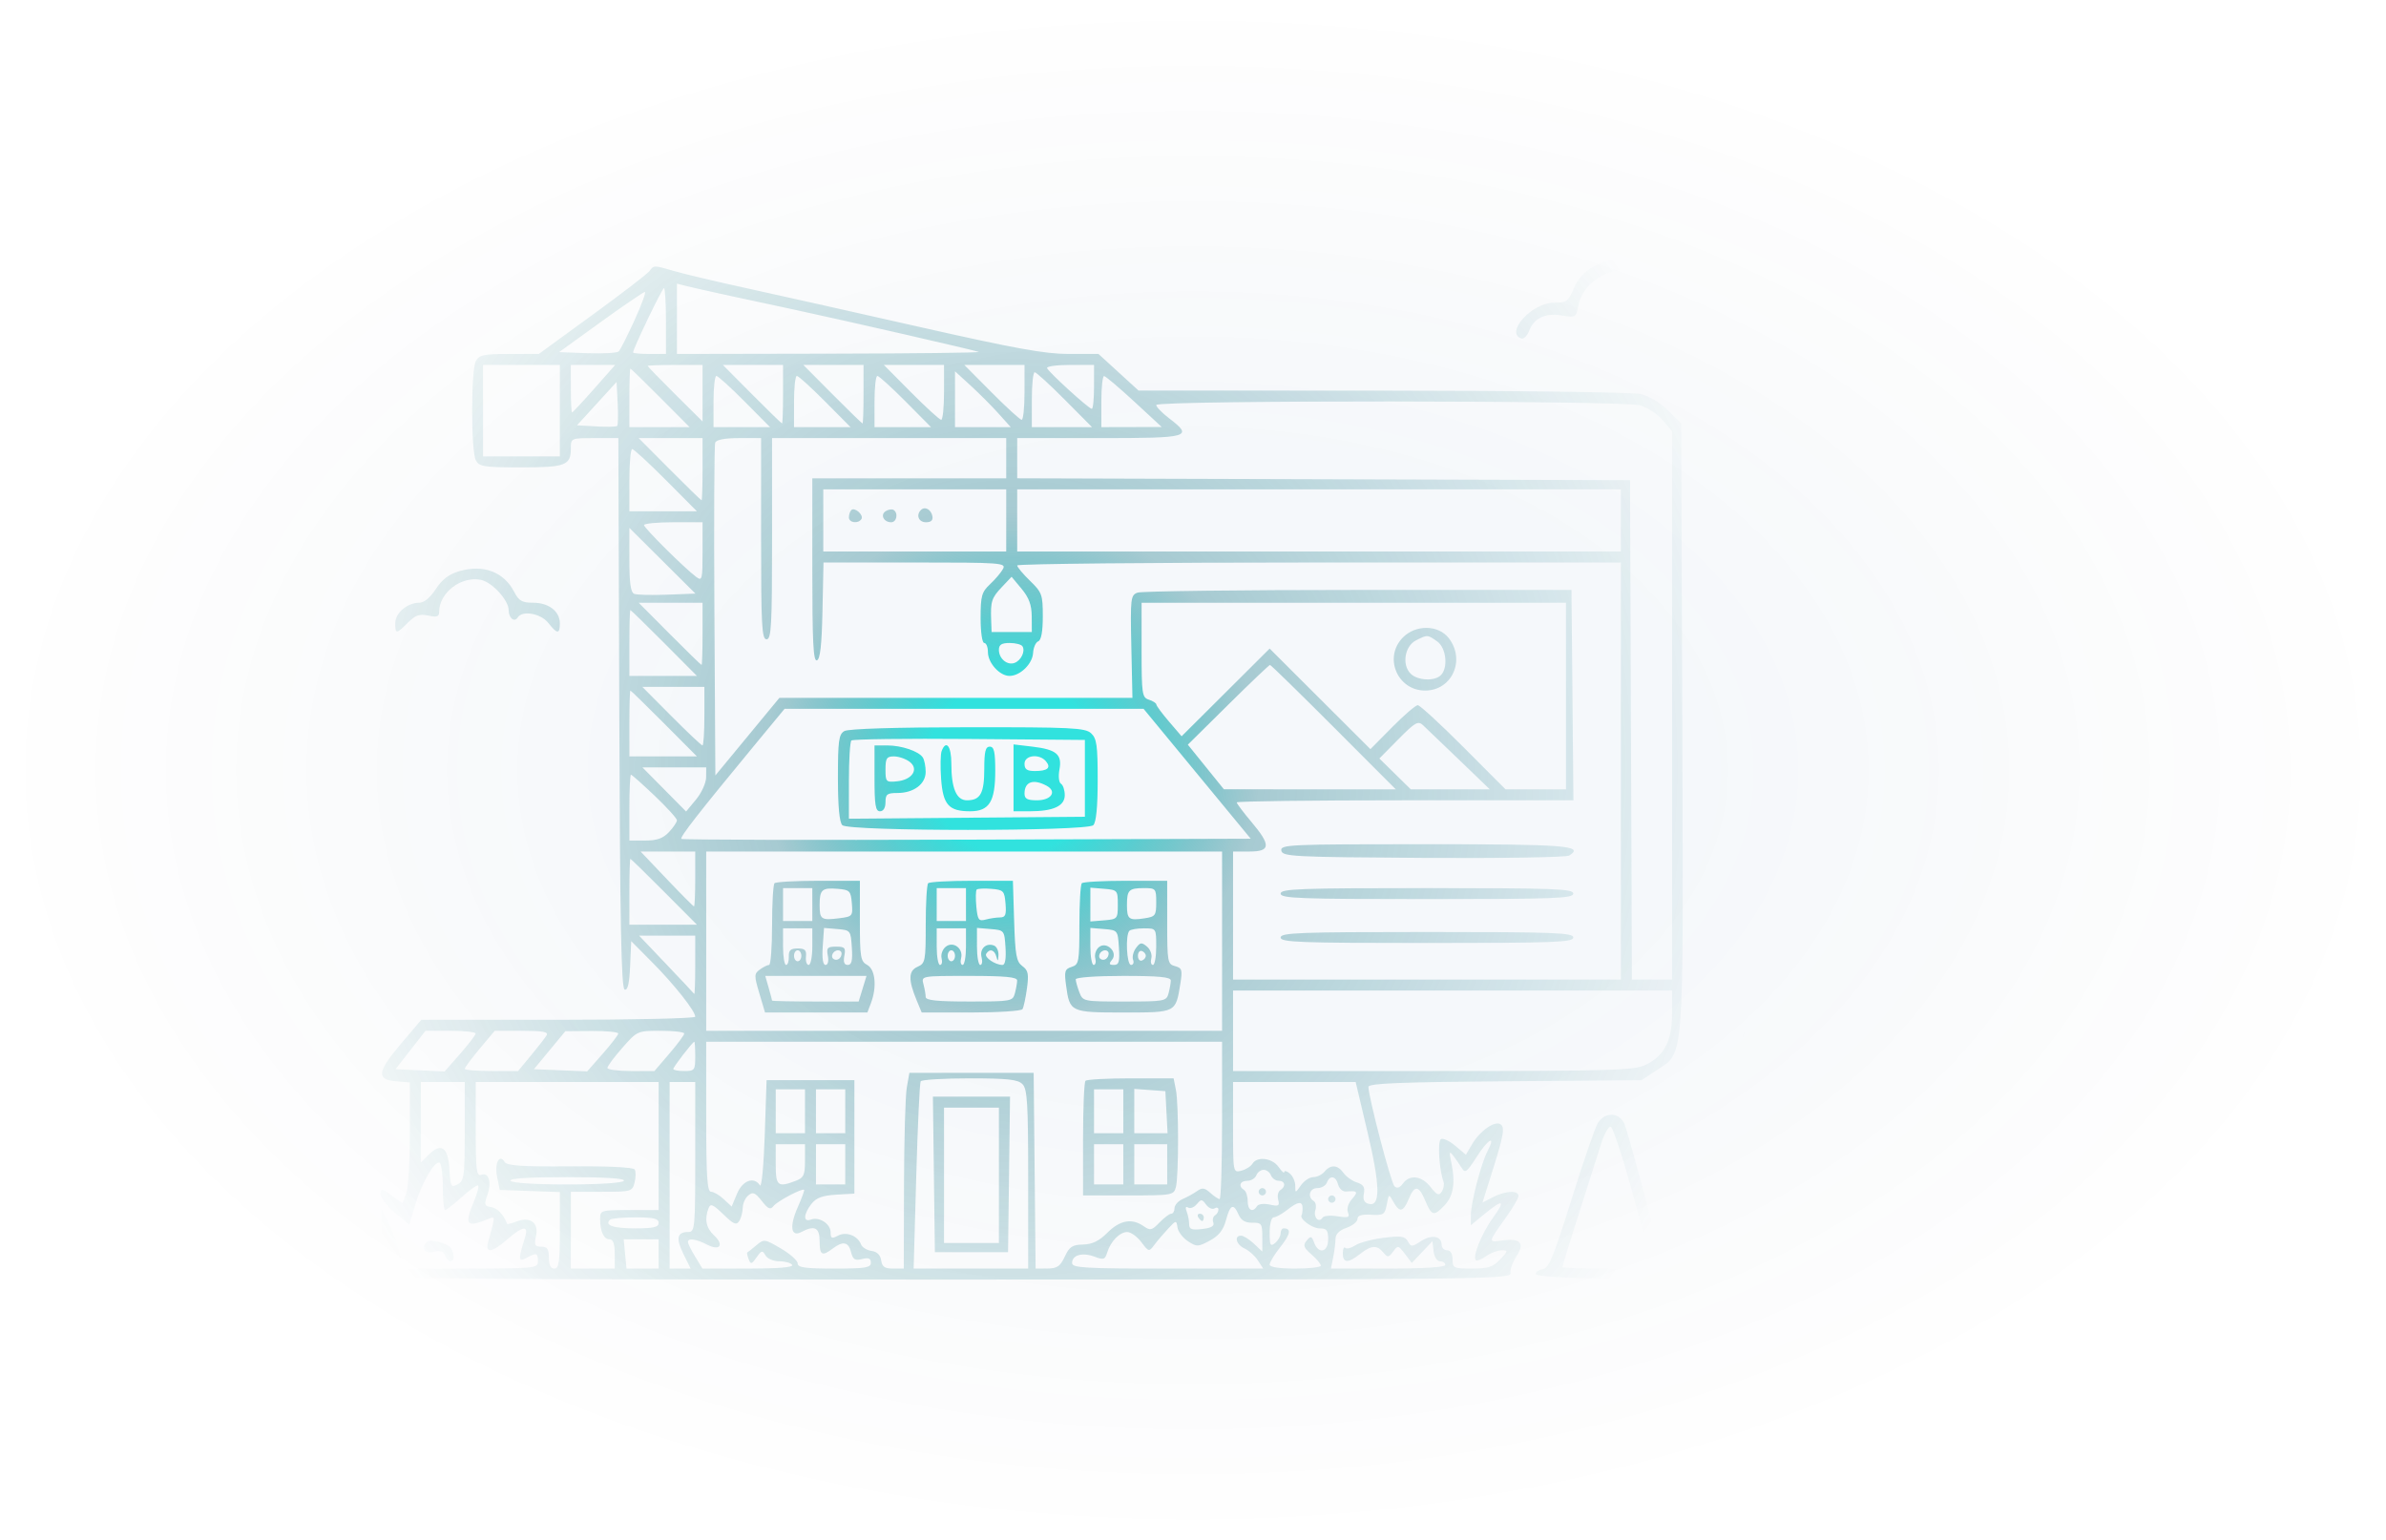
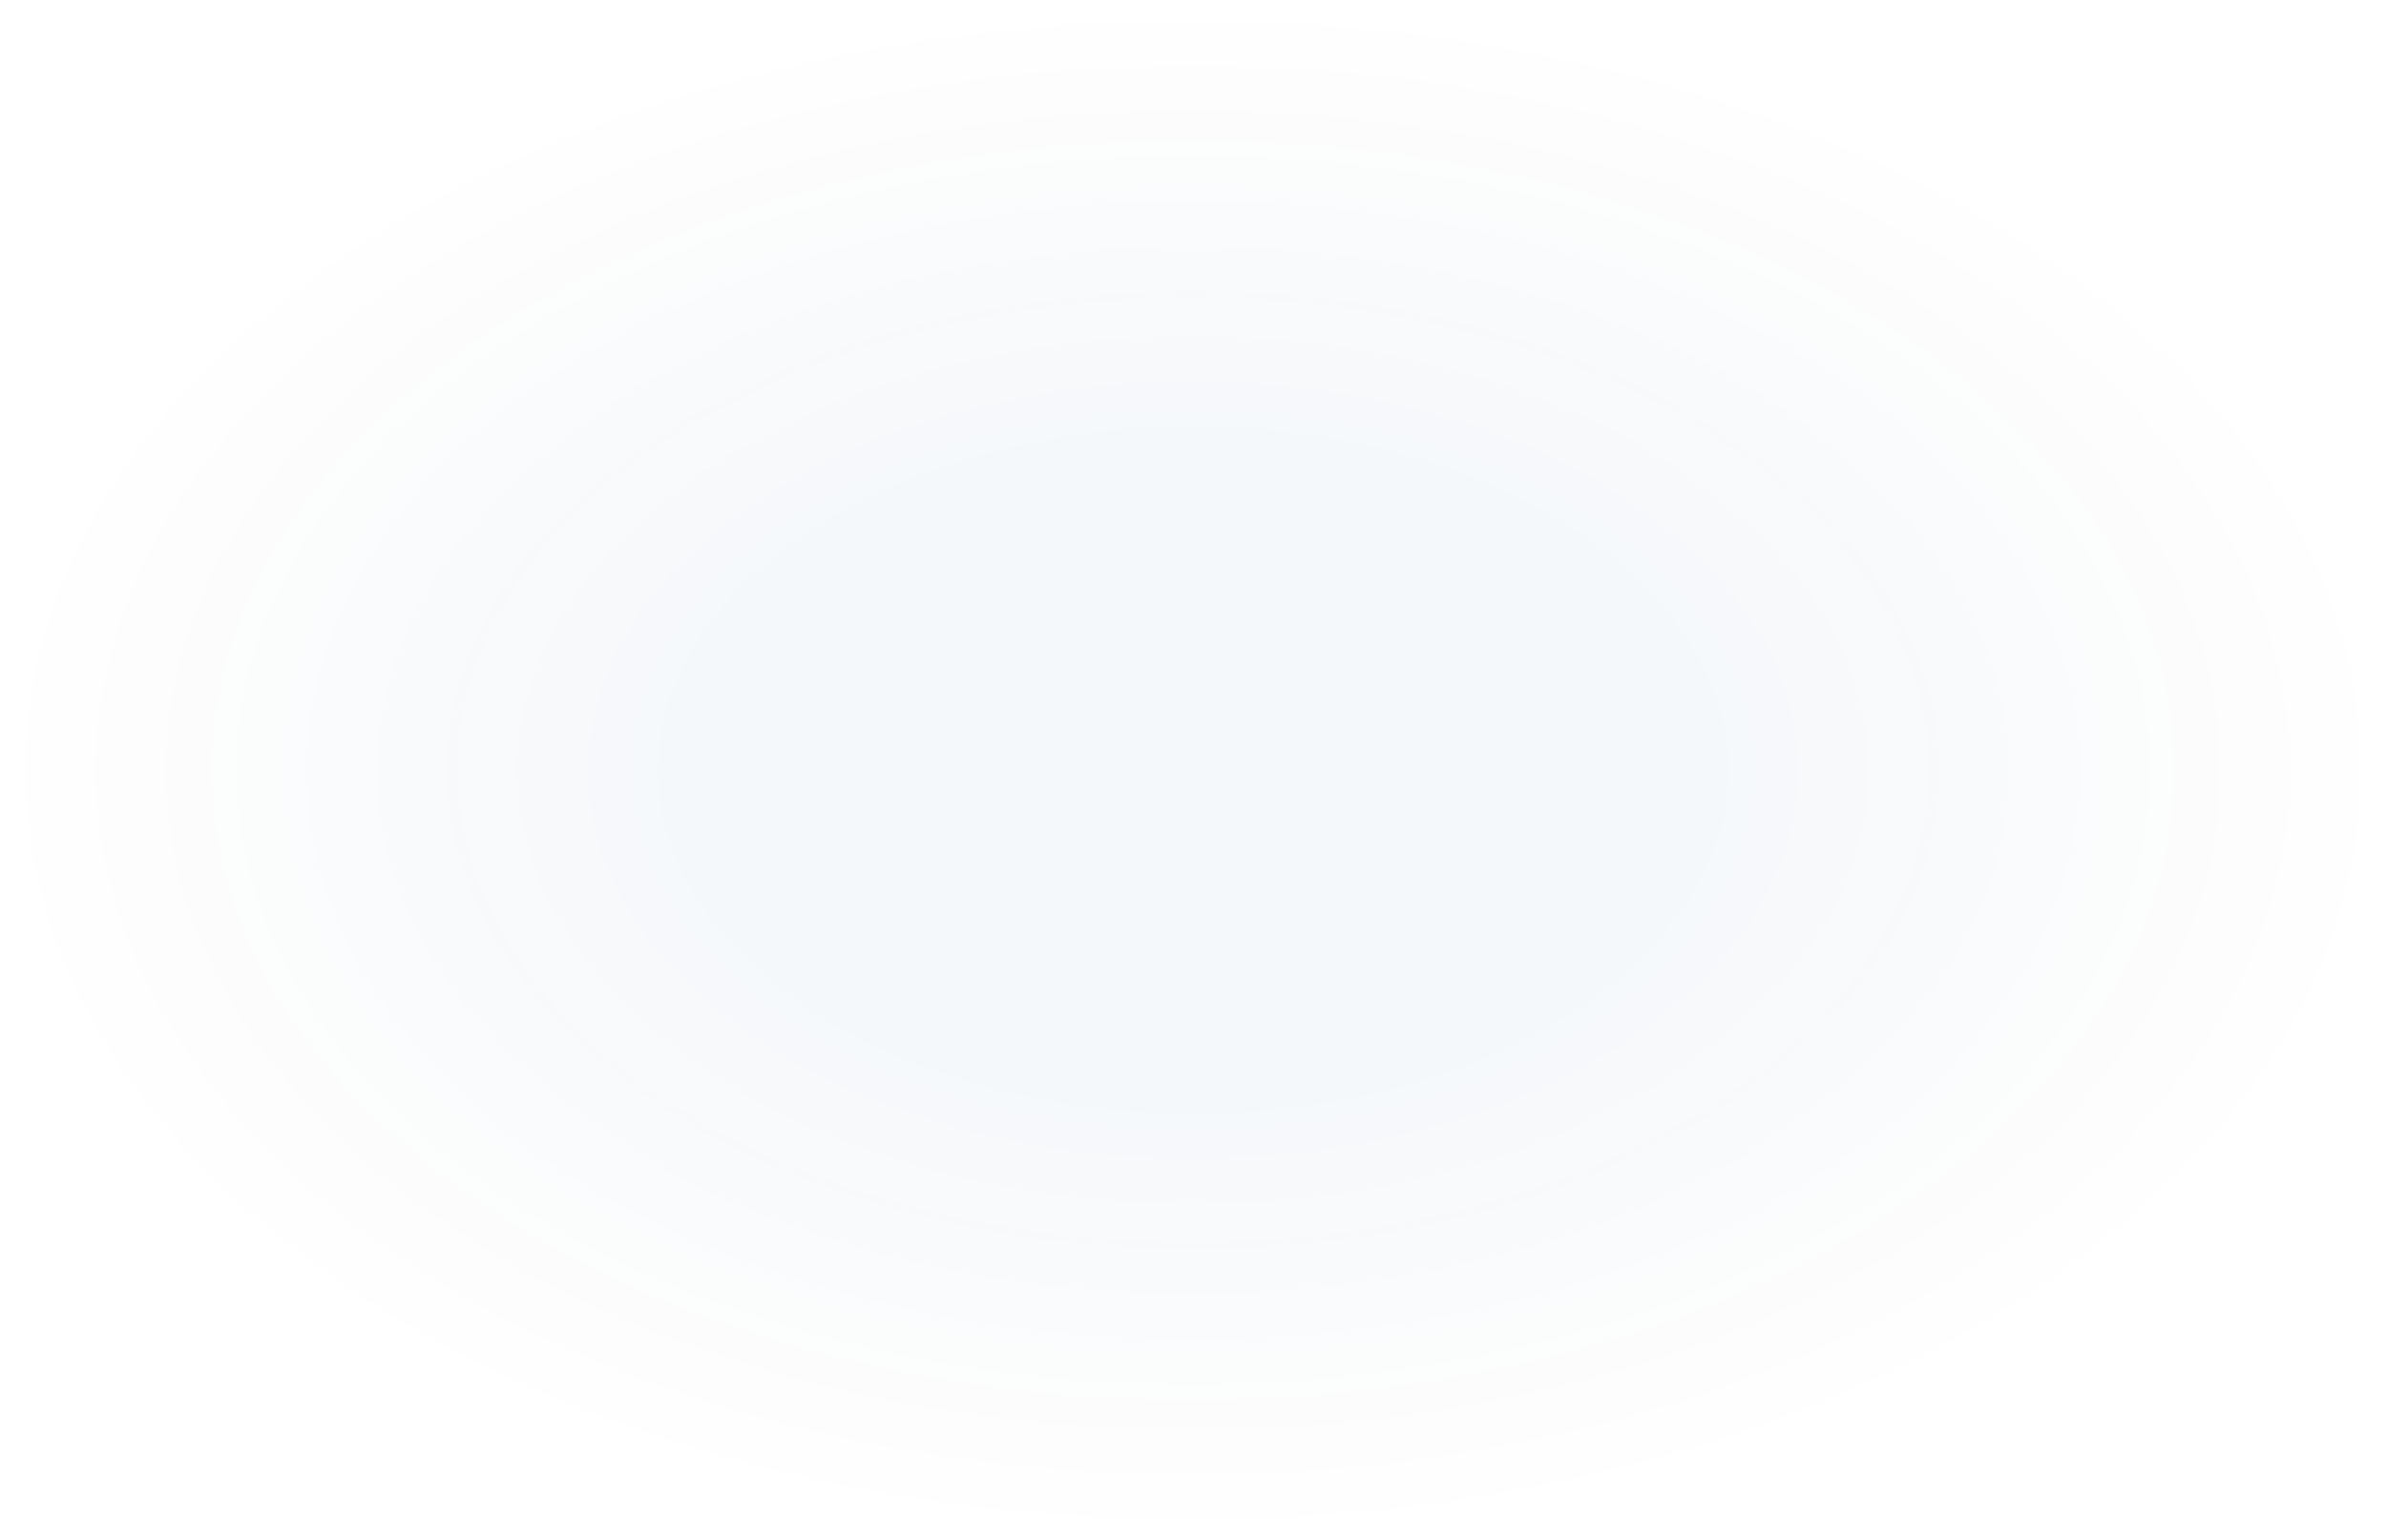
<svg xmlns="http://www.w3.org/2000/svg" width="652" height="421" viewBox="0 0 652 421" fill="none">
  <rect width="652" height="421" fill="url(#paint0_radial_4061_724)" />
-   <path fill-rule="evenodd" clip-rule="evenodd" d="M435.565 72.814C432.961 74.227 431.174 76.177 430.067 78.817C428.563 82.398 428.102 82.728 424.576 82.737C418.594 82.754 411.149 90.987 415.734 92.516C416.384 92.733 417.347 91.775 417.874 90.389C419.196 86.91 422.322 85.469 426.876 86.24C430.578 86.865 430.694 86.793 431.315 83.475C432.338 78.025 438.058 73.748 444.32 73.748C448.709 73.748 454.543 78.528 455.735 83.1C456.526 86.133 456.725 86.236 461.218 85.909C465.647 85.588 465.985 85.749 467.996 89.159C470.4 93.236 471.915 93.773 471.915 90.552C471.915 86.865 467.113 82.748 462.812 82.748C459.512 82.748 458.872 82.323 457.25 79.062C454.651 73.832 450.965 71.483 444.712 71.07C440.753 70.809 438.453 71.248 435.565 72.814ZM177.478 74.094C176.931 74.834 169.902 80.234 161.857 86.094L147.231 96.748H139.148C132.178 96.748 130.922 97.014 130.029 98.681C128.683 101.197 128.683 123.299 130.029 125.814C130.959 127.55 132.214 127.748 142.326 127.748C154.561 127.748 155.988 127.205 155.988 122.548C155.988 119.769 156.036 119.748 162.48 119.748H168.972L169.229 194.915C169.425 252.394 169.768 270.176 170.688 270.482C171.527 270.762 171.979 268.83 172.187 264.066L172.484 257.248L178.334 263.146C184.286 269.149 189.98 276.36 189.98 277.898C189.98 278.366 173.137 278.748 152.552 278.748H115.122L109.511 285.365C103.062 292.968 102.799 295.106 108.257 295.558L111.998 295.869V309.743C111.998 317.374 111.548 324.802 110.997 326.25L109.997 328.883L106.998 326.747C104.218 324.767 104.001 324.744 104.018 326.43C104.028 327.43 105.796 329.709 107.947 331.496L111.858 334.743L113.407 329.496C115.134 323.64 118.433 317.748 119.981 317.748C120.563 317.748 120.996 320.519 120.996 324.248C120.996 327.823 121.279 330.748 121.625 330.748C121.971 330.748 124.035 329.138 126.213 327.17C128.39 325.203 130.383 323.804 130.642 324.062C130.9 324.32 130.41 326.21 129.553 328.262C126.803 334.844 127.424 335.642 133.393 333.197C135.399 332.375 135.4 332.236 133.384 339.498C132.507 342.66 134.517 342.374 138.645 338.748C142.752 335.141 144.495 334.873 143.527 337.998C141.555 344.361 141.585 345.036 143.788 343.857C146.622 342.339 146.99 342.442 146.99 344.748C146.99 346.686 146.323 346.748 125.495 346.748C107.055 346.748 104 346.961 104 348.248C104 349.575 121.836 349.748 258.527 349.748C405.134 349.748 413.041 349.658 412.778 347.998C412.626 347.036 413.311 345.03 414.3 343.542C416.733 339.885 415.576 338.398 410.799 339.039C406.499 339.615 406.47 339.846 411.627 332.629C413.443 330.088 414.928 327.5 414.928 326.879C414.928 325.292 411.364 325.472 407.963 327.231L405.095 328.714L407.536 320.981C410.931 310.22 411.31 308.101 409.986 307.283C408.407 306.307 404.426 309.101 402.322 312.663L400.574 315.624L397.668 313.18C396.071 311.835 394.301 311.02 393.736 311.369C392.793 311.953 393.279 319.791 394.459 323.01C394.708 323.691 394.494 324.906 393.983 325.709C393.218 326.913 392.677 326.692 390.922 324.459C388.481 321.356 385.249 320.945 383.364 323.498C382.494 324.675 381.736 324.919 381.048 324.243C380.094 323.305 373.938 299.776 373.938 297.069C373.938 296.123 382.558 295.771 411.254 295.544L448.57 295.248L452.642 292.552C460.345 287.451 460.01 291.911 459.696 198.514L459.418 115.781L455.834 112.196C453.714 110.076 450.652 108.241 448.336 107.704C446.183 107.204 414.427 106.785 377.768 106.772L311.113 106.748L305.643 101.748L300.175 96.748H292.041C285.539 96.748 277.339 95.26 251.19 89.343C233.196 85.269 211.95 80.513 203.977 78.772C196.004 77.031 187.262 74.963 184.549 74.177C178.542 72.434 178.702 72.436 177.478 74.094ZM199.478 80.859C204.427 81.925 212.525 83.668 217.474 84.731C231.128 87.663 266.329 95.731 267.462 96.188C268.012 96.409 249.679 96.626 226.722 96.668L184.981 96.748V87.139V77.531L187.731 78.225C189.243 78.609 194.529 79.793 199.478 80.859ZM181.982 87.748V96.748H177.483C175.009 96.748 172.984 96.567 172.984 96.347C172.984 95.341 180.953 78.748 181.436 78.748C181.736 78.748 181.982 82.797 181.982 87.748ZM173.404 87.498C171.463 91.76 169.521 95.606 169.086 96.043C168.651 96.48 164.803 96.704 160.535 96.543L152.775 96.248L164.129 88.047C170.374 83.537 175.809 79.826 176.208 79.797C176.606 79.77 175.345 83.234 173.404 87.498ZM152.989 112.248V124.748H142.491H131.994V112.248V99.748H142.491H152.989V112.248ZM162.374 106.248C159.216 109.823 156.488 112.748 156.31 112.748C156.133 112.748 155.988 109.823 155.988 106.248V99.748H162.052H168.114L162.374 106.248ZM191.98 107.473V115.198L184.481 107.748C180.357 103.651 176.983 100.174 176.983 100.023C176.983 99.871 180.357 99.748 184.481 99.748H191.98V107.473ZM213.975 107.748C213.975 112.148 213.852 115.748 213.702 115.748C213.551 115.748 209.85 112.148 205.477 107.748L197.525 99.748H205.75H213.975V107.748ZM235.97 107.748C235.97 112.148 235.847 115.748 235.697 115.748C235.546 115.748 231.844 112.148 227.471 107.748L219.52 99.748H227.744H235.97V107.748ZM257.964 107.248C257.964 111.373 257.616 114.748 257.19 114.748C256.764 114.748 253.063 111.373 248.967 107.248L241.518 99.748H249.741H257.964V107.248ZM279.959 107.248C279.959 111.373 279.61 114.748 279.185 114.748C278.759 114.748 275.058 111.373 270.961 107.248L263.513 99.748H271.736H279.959V107.248ZM298.955 105.748C298.955 109.048 298.681 111.748 298.345 111.748C297.543 111.748 286.555 101.74 286.125 100.617C285.941 100.139 288.753 99.748 292.374 99.748H298.955V105.748ZM180.482 108.748L188.434 116.748H180.209H171.984V108.748C171.984 104.348 172.107 100.748 172.257 100.748C172.408 100.748 176.109 104.348 180.482 108.748ZM272.827 112.998L276.192 116.748H268.578H260.964V109.118V101.488L265.213 105.368C267.55 107.502 270.976 110.936 272.827 112.998ZM290.957 109.248L298.405 116.748H290.182H281.959V109.248C281.959 105.123 282.308 101.748 282.734 101.748C283.16 101.748 286.861 105.123 290.957 109.248ZM203.477 109.748L210.421 116.748H202.7H194.979V109.748C194.979 105.898 195.329 102.748 195.756 102.748C196.183 102.748 199.658 105.898 203.477 109.748ZM225.472 109.748L232.416 116.748H224.695H216.974V109.748C216.974 105.898 217.324 102.748 217.751 102.748C218.178 102.748 221.653 105.898 225.472 109.748ZM247.467 109.748L254.411 116.748H246.69H238.969V109.748C238.969 105.898 239.319 102.748 239.746 102.748C240.173 102.748 243.648 105.898 247.467 109.748ZM309.952 109.771L317.451 116.708L309.203 116.728L300.955 116.748V109.748C300.955 105.898 301.292 102.768 301.704 102.792C302.116 102.815 305.828 105.956 309.952 109.771ZM168.649 116.417C168.405 116.661 165.834 116.722 162.934 116.554L157.663 116.248L163.073 110.326L168.485 104.403L168.788 110.189C168.955 113.371 168.892 116.174 168.649 116.417ZM448.107 110.783C450.133 111.346 452.944 113.178 454.355 114.854L456.919 117.901V192.825V267.748H451.427H445.935L445.678 199.498L445.421 131.248L361.691 130.992L277.96 130.737V125.242V119.748H300.455C325.184 119.748 326.193 119.46 319.45 114.316C317.526 112.848 315.951 111.219 315.951 110.697C315.951 109.357 443.27 109.439 448.107 110.783ZM191.98 128.248C191.98 132.923 191.858 136.748 191.708 136.748C191.558 136.748 187.632 132.923 182.982 128.248L174.528 119.748H183.254H191.98V128.248ZM207.976 147.248C207.976 171.026 208.179 174.748 209.476 174.748C210.772 174.748 210.975 171.026 210.975 147.248V119.748H242.968H274.961V125.248V130.748H248.467H221.973V155.831C221.973 175.453 222.245 180.824 223.222 180.499C224.118 180.202 224.551 176.357 224.751 166.916L225.03 153.748H250.03C273.533 153.748 274.975 153.853 274.088 155.498C273.569 156.461 271.978 158.339 270.554 159.672C268.255 161.823 267.962 162.867 267.962 168.922C267.962 172.806 268.393 175.748 268.962 175.748C269.512 175.748 269.962 176.873 269.962 178.248C269.962 181.201 273.175 184.748 275.849 184.748C278.763 184.748 282.126 181.478 282.301 178.476C282.388 176.989 283.022 175.555 283.709 175.291C284.526 174.977 284.958 172.621 284.958 168.476C284.958 162.548 284.733 161.922 281.459 158.748C279.534 156.882 277.96 154.994 277.96 154.552C277.96 154.11 315.076 153.748 360.441 153.748H442.922V210.748V267.748H389.934H336.946V250.248V232.748H341.445C347.236 232.748 347.342 231.035 341.945 224.633C339.746 222.024 337.946 219.632 337.946 219.319C337.946 219.005 358.648 218.748 383.95 218.748H429.956L429.69 189.998L429.425 161.248H371.13C339.068 161.248 311.938 161.58 310.841 161.985C308.958 162.682 308.864 163.504 309.15 176.737L309.453 190.751L261.214 190.75L212.975 190.748L204.227 201.353L195.479 211.957L195.218 167.103C195.075 142.433 195.173 121.686 195.437 120.998C195.747 120.189 198.044 119.748 201.946 119.748H207.976V147.248ZM181.982 131.248L190.436 139.748H181.21H171.984V131.248C171.984 126.573 172.331 122.748 172.756 122.748C173.181 122.748 177.332 126.573 181.982 131.248ZM274.961 142.248V150.748H249.966H224.972V142.248V133.748H249.966H274.961V142.248ZM442.922 142.248V150.748H360.441H277.96V142.248V133.748H360.441H442.922V142.248ZM232.628 139.423C232.266 139.785 231.97 140.681 231.97 141.415C231.97 142.904 234.548 143.24 235.4 141.861C236.081 140.76 233.532 138.519 232.628 139.423ZM242.042 139.702C240.465 140.678 241.473 142.748 243.527 142.748C245.046 142.748 245.529 140.213 244.17 139.373C243.731 139.102 242.774 139.25 242.042 139.702ZM251.654 139.394C250.238 140.809 251.039 142.748 253.039 142.748C254.436 142.748 255.006 142.205 254.788 141.081C254.431 139.24 252.725 138.322 251.654 139.394ZM191.98 150.87C191.98 158.44 191.861 158.903 190.23 157.68C186.994 155.251 175.983 144.314 175.983 143.527C175.983 143.098 179.583 142.748 183.982 142.748H191.98V150.87ZM182.347 162.543C178.119 162.705 174.059 162.607 173.322 162.324C172.345 161.949 171.984 159.445 171.984 153.05V144.29L181.009 153.269L190.033 162.248L182.347 162.543ZM125.495 156.127C122.668 156.959 120.788 158.394 119.079 161.026C117.549 163.382 115.888 164.748 114.553 164.748C111.316 164.748 107.999 167.56 107.999 170.305C107.999 173.363 108.304 173.352 111.48 170.175C113.538 168.117 114.649 167.732 117.025 168.254C119.397 168.775 119.996 168.569 119.996 167.232C119.996 162.033 125.945 157.442 131.344 158.475C134.419 159.063 138.992 164.02 138.992 166.766C138.992 168.954 140.578 170.227 141.481 168.764C142.716 166.766 147.782 167.668 149.81 170.248C152.259 173.361 152.989 173.397 152.989 170.403C152.989 167.096 149.957 164.748 145.687 164.748C142.651 164.748 141.784 164.249 140.497 161.757C137.678 156.306 132.058 154.197 125.495 156.127ZM281.932 168.498L281.959 172.748H276.46H270.961L270.843 169.498C270.656 164.368 270.962 163.425 273.78 160.448L276.43 157.648L279.168 160.948C281.187 163.383 281.912 165.362 281.932 168.498ZM191.98 173.248C191.98 177.923 191.858 181.748 191.708 181.748C191.558 181.748 187.632 177.923 182.982 173.248L174.528 164.748H183.254H191.98V173.248ZM427.925 190.248V215.748H419.661H411.396L399.932 204.248C393.626 197.923 387.995 192.748 387.42 192.748C386.844 192.748 383.696 195.452 380.427 198.757L374.482 204.766L360.714 191.022L346.946 177.277L334.919 189.263L322.891 201.248L319.459 197.248C317.571 195.048 316.009 192.941 315.989 192.565C315.968 192.19 315.051 191.597 313.952 191.248C312.088 190.656 311.952 189.735 311.952 177.681V164.748H369.939H427.925V190.248ZM181.482 175.748L190.438 184.748H181.211H171.984V175.748C171.984 170.798 172.106 166.748 172.255 166.748C172.404 166.748 176.556 170.798 181.482 175.748ZM383.391 174.203C377.999 179.595 381.802 188.748 389.434 188.748C396.802 188.748 400.557 180.355 395.86 174.383C393.02 170.772 386.908 170.684 383.391 174.203ZM392.71 175.305C395.189 177.04 395.791 182.49 393.733 184.548C392.014 186.267 387.358 186.028 385.452 184.123C383.023 181.692 383.855 176.585 386.935 175.036C390.093 173.446 390.055 173.444 392.71 175.305ZM279.404 176.658C280.228 177.993 279.039 180.504 277.256 181.188C275.265 181.952 272.961 180.041 272.961 177.626C272.961 176.214 273.692 175.748 275.901 175.748C277.519 175.748 279.095 176.157 279.404 176.658ZM364.44 198.748L381.414 215.748L357.93 215.744L334.447 215.741L329.518 209.641L324.589 203.541L335.605 192.644C341.663 186.651 346.81 181.748 347.043 181.748C347.276 181.748 355.104 189.398 364.44 198.748ZM192.48 195.745C192.48 200.145 192.244 203.745 191.957 203.746C191.669 203.747 187.855 200.148 183.482 195.748L175.53 187.748L184.005 187.747H192.48V195.745ZM181.482 197.748L190.438 206.748H181.211H171.984V197.748C171.984 192.798 172.106 188.748 172.255 188.748C172.404 188.748 176.556 192.798 181.482 197.748ZM327.135 211.498L341.773 229.248L264.217 229.504C221.561 229.645 186.451 229.552 186.197 229.297C185.725 228.825 190.818 222.293 205.932 203.987L214.388 193.748H263.442H312.498L327.135 211.498ZM398.77 207.723L407.107 215.748H396.309H385.511L381.219 211.535L376.927 207.321L382.126 202.056C386.732 197.391 387.502 196.956 388.879 198.244C389.734 199.043 394.185 203.309 398.77 207.723ZM230.721 199.828C229.211 200.707 228.971 202.462 228.971 212.598C228.971 220.403 229.374 224.751 230.171 225.548C231.888 227.266 297.037 227.266 298.755 225.548C299.545 224.758 299.955 220.538 299.955 213.203C299.955 203.676 299.69 201.818 298.126 200.403C296.504 198.934 292.704 198.751 264.384 198.778C244.574 198.797 231.806 199.195 230.721 199.828ZM296.456 212.748V223.248L264.213 223.512L231.97 223.776V213.429C231.97 207.738 232.276 202.775 232.65 202.401C233.025 202.027 247.534 201.839 264.893 201.984L296.456 202.248V212.748ZM238.969 212.748C238.969 220.081 239.247 221.748 240.468 221.748C241.401 221.748 241.968 220.804 241.968 219.248C241.968 217.09 242.416 216.748 245.244 216.748C249.705 216.748 252.97 214.288 252.951 210.941C252.942 209.46 252.596 207.714 252.18 207.061C251.089 205.344 246.377 203.748 242.403 203.748H238.969V212.748ZM257.316 205.277C256.993 206.118 256.928 209.553 257.17 212.911C257.682 219.982 259.266 221.748 265.097 221.748C270.333 221.748 271.961 219.124 271.961 210.692C271.961 205.483 271.643 204.081 270.462 204.081C269.292 204.081 268.962 205.429 268.962 210.215C268.962 216.834 267.902 218.748 264.238 218.748C261.348 218.748 259.964 215.489 259.964 208.683C259.964 203.932 258.535 202.095 257.316 205.277ZM276.96 212.609V221.748H281.394C287.846 221.748 290.957 220.311 290.957 217.332C290.957 215.976 290.493 214.579 289.926 214.229C289.345 213.87 289.16 212.18 289.503 210.356C290.283 206.199 288.697 204.86 282.065 204.074L276.96 203.469V212.609ZM248.526 208.189C251.202 210.178 249.32 213.143 245.116 213.561C242.115 213.86 241.968 213.708 241.968 210.311C241.968 207.256 242.297 206.748 244.277 206.748C245.546 206.748 247.458 207.397 248.526 208.189ZM285.827 208.09C287.293 209.856 286.274 210.748 282.792 210.748C280.626 210.748 279.959 210.277 279.959 208.748C279.959 206.387 284.034 205.93 285.827 208.09ZM192.952 212.498C192.937 214.01 191.701 216.725 190.203 218.53L187.481 221.811L181.513 215.78L175.546 209.748H184.262H192.979L192.952 212.498ZM178.912 217.525C182.25 220.702 184.981 223.71 184.981 224.21C184.981 224.71 184.004 226.161 182.808 227.434C181.185 229.161 179.537 229.748 176.309 229.748H171.984V220.748C171.984 215.798 172.177 211.748 172.413 211.748C172.649 211.748 175.573 214.347 178.912 217.525ZM285.987 214.763C288.903 216.325 287.301 218.748 283.352 218.748C280.728 218.748 279.959 218.332 279.959 216.915C279.959 213.663 282.342 212.812 285.987 214.763ZM350.133 232.498C350.446 234.123 353.207 234.265 388.947 234.489C410.11 234.622 428.045 234.335 428.803 233.851C433.043 231.144 428 230.748 389.302 230.748C352.216 230.748 349.817 230.855 350.133 232.498ZM189.98 240.248C189.98 244.373 189.828 247.748 189.643 247.748C189.457 247.748 186.098 244.373 182.177 240.248L175.049 232.748H182.514H189.98V240.248ZM333.947 257.248V281.748H263.463H192.979V257.248V232.748H263.463H333.947V257.248ZM181.482 243.748L190.438 252.748H181.211H171.984V243.748C171.984 238.798 172.106 234.748 172.255 234.748C172.404 234.748 176.556 238.798 181.482 243.748ZM211.642 241.415C211.275 241.781 210.975 246.956 210.975 252.915C210.975 258.873 210.611 263.748 210.166 263.748C209.722 263.748 208.588 264.311 207.647 264.999C206.06 266.16 206.049 266.63 207.495 271.499L209.053 276.748H223.036H237.019L237.994 274.183C239.671 269.771 239.197 264.94 236.969 263.748C235.157 262.778 234.97 261.654 234.97 251.713V240.748H223.639C217.407 240.748 212.008 241.048 211.642 241.415ZM253.632 241.415C253.266 241.781 252.966 246.85 252.966 252.678C252.966 262.707 252.846 263.327 250.716 264.261C248.218 265.357 248.164 267.841 250.514 273.498L251.864 276.748H265.353C272.772 276.748 279.097 276.335 279.409 275.831C279.719 275.327 280.266 272.784 280.623 270.182C281.166 266.219 280.962 265.224 279.366 264.058C277.733 262.865 277.412 261.097 277.122 251.707L276.783 240.748H265.541C259.358 240.748 253.998 241.048 253.632 241.415ZM295.623 241.415C295.256 241.781 294.956 246.926 294.956 252.847C294.956 262.94 294.823 263.655 292.835 264.287C290.951 264.885 290.784 265.468 291.337 269.503C292.315 276.64 292.548 276.748 307.04 276.748C321.457 276.748 321.272 276.843 322.555 268.815C323.149 265.098 322.985 264.57 321.087 264.074C319.062 263.544 318.95 262.917 318.95 252.131V240.748H307.62C301.387 240.748 295.989 241.048 295.623 241.415ZM221.973 247.248V251.748H217.974H213.975V247.248V242.748H217.974H221.973V247.248ZM232.773 246.882C233.068 250.408 232.963 250.531 229.274 250.993C224.403 251.603 223.972 251.307 223.972 247.356C223.972 243.164 224.622 242.587 228.935 242.95C232.213 243.226 232.492 243.512 232.773 246.882ZM263.963 247.248V251.748H259.964H255.965V247.248V242.748H259.964H263.963V247.248ZM274.771 246.998C275.025 250.061 274.75 250.751 273.271 250.762C272.276 250.769 270.5 251.033 269.325 251.349C267.434 251.856 267.143 251.447 266.794 247.783C266.577 245.507 266.622 243.421 266.895 243.148C267.167 242.876 268.982 242.787 270.925 242.95C274.226 243.228 274.482 243.497 274.771 246.998ZM305.453 247.248C305.453 251.148 305.361 251.256 301.704 251.558L297.955 251.869V247.248V242.627L301.704 242.938C305.361 243.24 305.453 243.348 305.453 247.248ZM315.951 246.635C315.951 250.251 315.725 250.555 312.702 251.015C308.463 251.66 307.953 251.267 307.953 247.356C307.953 243.264 308.475 242.748 312.619 242.748C315.824 242.748 315.951 242.896 315.951 246.635ZM349.943 244.248C349.943 245.556 355.053 245.748 389.934 245.748C424.815 245.748 429.925 245.556 429.925 244.248C429.925 242.94 424.815 242.748 389.934 242.748C355.053 242.748 349.943 242.94 349.943 244.248ZM221.973 258.748C221.973 261.498 221.528 263.748 220.985 263.748C220.441 263.748 220.104 262.736 220.235 261.498C220.425 259.701 219.97 259.248 217.974 259.248C216.025 259.248 215.491 259.743 215.553 261.498C215.597 262.736 215.26 263.748 214.803 263.748C214.348 263.748 213.975 261.498 213.975 258.748V253.748H217.974H221.973V258.748ZM232.775 258.998C233.004 262.572 232.729 263.748 231.664 263.748C230.693 263.748 230.398 262.963 230.726 261.248C231.142 259.075 230.847 258.748 228.471 258.748C226.096 258.748 225.801 259.075 226.217 261.248C226.495 262.701 226.229 263.748 225.583 263.749C224.869 263.749 224.597 261.945 224.822 258.694L225.172 253.639L228.821 253.944C232.415 254.243 232.475 254.319 232.775 258.998ZM263.963 258.748C263.963 261.498 263.555 263.748 263.057 263.748C262.558 263.748 262.364 262.929 262.626 261.928C263.328 259.242 260.438 257.11 258.394 258.806C257.532 259.522 257.04 260.927 257.302 261.928C257.564 262.929 257.37 263.748 256.871 263.748C256.373 263.748 255.965 261.498 255.965 258.748V253.748H259.964H263.963V258.748ZM274.766 258.998C274.96 262.02 274.663 263.748 273.95 263.748C271.931 263.748 268.893 261.669 269.493 260.698C270.42 259.198 271.772 259.587 272.272 261.498C272.632 262.878 272.753 262.795 272.845 261.105C272.909 259.926 272.358 258.73 271.62 258.448C269.464 257.62 267.625 259.351 268.225 261.646C268.527 262.802 268.367 263.748 267.868 263.748C267.37 263.748 266.962 261.471 266.962 258.688V253.627L270.712 253.938C274.425 254.245 274.464 254.294 274.766 258.998ZM305.758 258.998C306.008 262.898 305.762 263.748 304.386 263.748C303.066 263.748 302.955 263.452 303.866 262.354C305.591 260.275 302.365 257.162 300.28 258.894C299.475 259.562 299.03 260.927 299.292 261.928C299.554 262.929 299.36 263.748 298.861 263.748C298.363 263.748 297.955 261.471 297.955 258.688V253.627L301.704 253.938C305.418 254.245 305.456 254.294 305.758 258.998ZM315.951 258.748C315.951 261.498 315.543 263.748 315.045 263.748C314.546 263.748 314.352 262.929 314.614 261.928C314.876 260.927 314.335 259.482 313.413 258.716C311.96 257.51 311.559 257.566 310.412 259.133C309.686 260.128 309.333 261.574 309.629 262.345C309.924 263.117 309.669 263.748 309.06 263.748C307.871 263.748 307.484 255.55 308.62 254.415C308.986 254.048 310.785 253.748 312.619 253.748C315.951 253.748 315.951 253.748 315.951 258.748ZM349.943 256.248C349.943 257.556 355.053 257.748 389.934 257.748C424.815 257.748 429.925 257.556 429.925 256.248C429.925 254.94 424.815 254.748 389.934 254.748C355.053 254.748 349.943 254.94 349.943 256.248ZM189.98 263.915C189.98 268.406 189.852 271.894 189.697 271.665C189.541 271.436 186.091 267.76 182.03 263.498L174.646 255.748H182.313H189.98V263.915ZM218.973 261.248C218.973 262.073 218.524 262.748 217.974 262.748C217.424 262.748 216.974 262.073 216.974 261.248C216.974 260.423 217.424 259.748 217.974 259.748C218.524 259.748 218.973 260.423 218.973 261.248ZM229.971 260.581C229.971 261.883 228.782 262.749 227.815 262.152C226.782 261.513 227.673 259.748 229.03 259.748C229.548 259.748 229.971 260.123 229.971 260.581ZM260.964 261.248C260.964 262.073 260.514 262.748 259.964 262.748C259.414 262.748 258.964 262.073 258.964 261.248C258.964 260.423 259.414 259.748 259.964 259.748C260.514 259.748 260.964 260.423 260.964 261.248ZM302.954 260.581C302.954 261.883 301.765 262.749 300.799 262.152C299.765 261.513 300.657 259.748 302.013 259.748C302.531 259.748 302.954 260.123 302.954 260.581ZM313.102 261.248C313.102 261.77 312.618 262.359 312.027 262.556C311.436 262.753 310.952 262.165 310.952 261.248C310.952 260.331 311.436 259.743 312.027 259.94C312.618 260.137 313.102 260.726 313.102 261.248ZM235.709 270.248L234.634 273.748H222.805C216.298 273.748 210.975 273.633 210.975 273.491C210.975 273.35 210.556 271.775 210.046 269.991L209.116 266.748H222.949H236.782L235.709 270.248ZM277.946 267.998C277.939 268.686 277.661 270.26 277.33 271.498C276.747 273.671 276.322 273.748 264.846 273.748C256.016 273.748 252.962 273.427 252.952 272.498C252.945 271.811 252.667 270.236 252.336 268.998C251.733 266.748 251.735 266.748 264.846 266.748C274.678 266.748 277.957 267.061 277.946 267.998ZM319.936 267.998C319.929 268.686 319.651 270.26 319.32 271.498C318.739 273.665 318.295 273.748 307.312 273.748C295.989 273.748 295.899 273.729 294.931 271.183C294.395 269.772 293.956 268.197 293.956 267.683C293.956 267.151 299.558 266.748 306.953 266.748C316.692 266.748 319.947 267.061 319.936 267.998ZM456.915 276.998C456.911 284.498 454.768 288.643 449.637 291.078C446.484 292.575 440.451 292.748 391.533 292.748H336.946V281.748V270.748H396.932H456.919L456.915 276.998ZM490.569 276.423C490.207 276.785 489.911 278.111 489.911 279.369C489.911 281.497 489.441 281.677 483.165 281.952L476.421 282.248L473.726 297.748C472.243 306.273 471.004 313.811 470.973 314.498C470.937 315.271 472.251 315.748 474.414 315.748C478.687 315.748 478.651 315.072 475.287 332.862L472.662 346.748H469.289C466.957 346.748 465.916 347.211 465.916 348.248C465.916 349.557 471.137 349.748 506.907 349.748C542.677 349.748 547.898 349.557 547.898 348.248C547.898 347.143 546.744 346.748 543.512 346.748H539.126L536.408 332.498C534.914 324.661 533.625 317.798 533.546 317.248C533.466 316.698 534.863 316.107 536.65 315.935C540.624 315.551 540.609 316.25 537.053 297.248L534.245 282.248L514.077 281.977C495.192 281.724 493.91 281.589 493.91 279.85C493.91 277.779 491.591 275.401 490.569 276.423ZM129.973 282.498C129.962 282.91 128.05 285.413 125.724 288.059L121.496 292.87L114.787 292.559L108.077 292.248L112.172 286.998L116.268 281.748H123.131C126.906 281.748 129.985 282.086 129.973 282.498ZM149.36 282.998C148.948 283.686 147.027 286.16 145.09 288.498L141.567 292.748H134.281C130.274 292.748 126.995 292.473 126.995 292.137C126.995 291.801 128.836 289.326 131.087 286.637L135.179 281.748H142.643C148.347 281.748 149.931 282.043 149.36 282.998ZM168.947 282.498C168.925 282.91 167.005 285.407 164.679 288.046L160.45 292.845L153.172 292.546L145.894 292.248L150.191 287.055L154.488 281.862L161.737 281.805C165.723 281.774 168.968 282.086 168.947 282.498ZM186.975 282.498C186.971 282.91 185.136 285.385 182.898 287.998L178.827 292.748H172.406C168.875 292.748 165.986 292.361 165.986 291.889C165.986 291.416 167.823 288.941 170.07 286.389C174.131 281.775 174.191 281.748 180.567 281.748C184.095 281.748 186.978 282.086 186.975 282.498ZM189.98 288.748C189.98 292.526 189.813 292.748 186.981 292.748C185.331 292.748 183.982 292.499 183.982 292.195C183.982 291.621 189.287 284.748 189.73 284.748C189.868 284.748 189.98 286.548 189.98 288.748ZM333.947 306.248C333.947 318.073 333.645 327.748 333.276 327.748C332.907 327.748 331.755 326.979 330.718 326.04C329.193 324.66 328.506 324.564 327.139 325.542C326.21 326.208 324.436 327.191 323.199 327.726C321.962 328.261 320.95 329.385 320.95 330.223C320.95 331.062 320.547 331.748 320.055 331.748C319.563 331.748 318.118 332.832 316.843 334.156C314.769 336.311 314.315 336.416 312.517 335.156C309.315 332.913 306.052 333.495 302.628 336.92C300.332 339.218 298.491 340.114 295.957 340.17C293.022 340.235 292.214 340.77 290.957 343.476C289.724 346.13 288.881 346.709 286.224 346.726L282.992 346.748L282.725 319.998L282.459 293.248H265.48H248.501L247.792 297.248C247.401 299.448 247.056 311.486 247.025 323.998L246.967 346.748H244.038C241.76 346.748 241.036 346.247 240.788 344.498C240.579 343.031 239.664 342.134 238.158 341.92C236.887 341.74 235.597 340.94 235.291 340.143C234.366 337.732 231.225 336.542 228.971 337.748C227.282 338.653 226.972 338.508 226.972 336.818C226.972 334.491 223.823 332.484 221.545 333.359C219.442 334.166 219.55 331.844 221.745 329.047C223.035 327.404 224.738 326.771 228.471 326.547L233.47 326.248V310.748V295.248H221.473H209.476L208.976 310.248C208.701 318.498 208.112 324.686 207.667 323.998C206.049 321.498 202.924 322.63 201.406 326.267L199.935 329.786L197.768 327.767C196.577 326.657 195.012 325.748 194.29 325.748C193.251 325.748 192.979 321.494 192.979 305.248V284.748H263.463H333.947V306.248ZM533.827 296.498C535.006 302.961 536.188 309.26 536.454 310.498L536.938 312.748H505.926C480.004 312.748 474.914 312.518 474.914 311.347C474.914 310.577 475.814 304.682 476.914 298.248C478.014 291.814 478.913 286.144 478.913 285.649C478.913 285.137 490.316 284.748 505.299 284.748H531.684L533.827 296.498ZM279.389 296.319C280.73 297.662 280.959 301.445 280.959 322.319V346.748H265.31H249.66L250.373 321.556C250.764 307.701 251.31 296.001 251.584 295.556C251.859 295.112 257.873 294.748 264.951 294.748C275.314 294.748 278.123 295.054 279.389 296.319ZM296.623 295.415C296.256 295.781 295.956 302.981 295.956 311.415V326.748H308.336C320.33 326.748 320.736 326.678 321.32 324.498C322.117 321.524 322.121 301.851 321.325 297.873L320.7 294.748H308.995C302.556 294.748 296.988 295.048 296.623 295.415ZM126.995 309.213C126.995 321.533 126.829 322.765 125.048 323.719C123.247 324.683 123.078 324.368 122.799 319.514C122.452 313.512 120.52 312.224 117.058 315.687L114.997 317.748V306.748V295.748H120.996H126.995V309.213ZM179.982 313.248V330.748H171.984C164.191 330.748 163.986 330.81 163.986 333.166C163.986 336.618 164.981 338.748 166.593 338.748C167.551 338.748 167.985 339.996 167.985 342.748V346.748H161.987H155.988V336.248V325.748H164.378C172.533 325.748 172.785 325.677 173.406 323.202C173.758 321.802 173.769 320.208 173.43 319.661C173.056 319.056 166.141 318.718 155.768 318.797C142.543 318.898 138.536 318.629 137.898 317.596C136.442 315.239 135.076 318.005 135.848 321.748L136.569 325.248L144.779 325.538L152.989 325.829V336.288C152.989 344.919 152.727 346.748 151.489 346.748C150.489 346.748 149.989 345.748 149.989 343.748C149.989 341.376 149.553 340.748 147.911 340.748C146.134 340.748 145.924 340.324 146.472 337.832C147.265 334.219 144.894 332.454 141.155 333.876C139.813 334.386 138.665 334.679 138.603 334.526C137.577 331.963 135.878 330.187 134.214 329.938C132.372 329.663 132.254 329.297 133.168 326.675C134.407 323.122 133.558 320.317 131.486 321.113C130.211 321.602 129.994 319.801 129.994 308.717V295.748H154.988H179.982V313.248ZM189.98 316.248C189.98 335.874 189.897 336.748 188.04 336.748C185.011 336.748 184.645 338.491 186.771 342.789L188.729 346.748H185.856H182.982V321.248V295.748H186.481H189.98V316.248ZM373.712 309.539C377.184 324.235 377.265 329.908 373.99 329.051C372.778 328.734 372.38 327.885 372.689 326.27C373.027 324.501 372.572 323.766 370.786 323.202C369.495 322.794 367.851 321.626 367.132 320.605C365.553 318.359 363.618 318.226 361.94 320.248C361.256 321.073 359.877 321.748 358.875 321.748C357.874 321.748 356.355 322.748 355.499 323.971C353.956 326.173 353.942 326.174 353.942 324.093C353.942 322.938 353.267 321.433 352.443 320.748C351.618 320.063 350.943 319.883 350.943 320.348C350.943 320.813 350.242 320.193 349.386 318.971C347.661 316.505 343.496 315.991 342.245 318.089C341.805 318.826 340.433 319.684 339.196 319.995C336.953 320.559 336.946 320.521 336.946 308.154V295.748H353.699H370.453L373.712 309.539ZM219.973 303.748V309.748H215.974H211.975V303.748V297.748H215.974H219.973V303.748ZM230.971 303.748V309.748H226.972H222.973V303.748V297.748H226.972H230.971V303.748ZM306.953 303.748V309.748H302.954H298.955V303.748V297.748H302.954H306.953V303.748ZM318.75 303.998L319.05 309.748H314.501H309.952V303.691V297.633L314.201 297.941L318.451 298.248L318.75 303.998ZM255.195 320.998L255.465 342.248H265.463H275.46L275.73 320.998L276 299.748H265.463H254.925L255.195 320.998ZM272.961 321.248V339.748H265.463H257.964V321.248V302.748H265.463H272.961V321.248ZM436.605 306.998C435.855 308.236 432.61 317.665 429.393 327.954C424.446 343.771 423.225 346.705 421.486 346.954C420.353 347.115 419.539 347.698 419.675 348.248C419.828 348.86 427.484 349.353 439.421 349.519C455.921 349.749 458.918 349.567 458.918 348.339C458.918 347.54 457.952 346.743 456.773 346.568C454.884 346.286 454.046 344.071 449.806 328.148C447.155 318.193 444.532 308.855 443.979 307.398C442.683 303.988 438.565 303.765 436.605 306.998ZM446.036 325.8C448.677 335.396 450.857 344.036 450.879 344.998C450.916 346.57 449.697 346.748 438.923 346.748C432.324 346.748 426.925 346.566 426.925 346.344C426.925 346.002 431.356 331.907 437.581 312.447C438.426 309.807 439.594 307.805 440.175 307.999C440.757 308.193 443.395 316.203 446.036 325.8ZM406.536 314.542C404.698 318.099 401.931 328.715 401.931 332.215V334.894L405.658 331.821C410.739 327.631 411.51 327.964 407.988 332.827C404.946 337.028 402.321 343.471 403.267 344.417C403.561 344.711 404.831 344.231 406.088 343.35C407.346 342.469 409.253 341.748 410.326 341.748C412.156 341.748 412.131 341.904 409.929 344.248C407.995 346.308 406.643 346.748 402.257 346.748C397.244 346.748 396.932 346.602 396.932 344.248C396.932 342.692 396.366 341.748 395.433 341.748C394.608 341.748 393.933 341.059 393.933 340.217C393.933 337.825 391.18 337.357 388.282 339.256C385.82 340.869 385.584 340.872 384.707 339.304C383.92 337.899 382.843 337.74 378.103 338.331C374.987 338.719 371.502 339.648 370.359 340.396C369.215 341.143 367.978 341.453 367.609 341.085C367.241 340.716 366.939 341.39 366.939 342.581C366.939 345.28 368.382 345.331 371.665 342.748C374.735 340.333 376.265 340.234 378.012 342.338C379.209 343.782 379.455 343.759 380.683 342.088C381.975 340.332 382.121 340.361 383.91 342.725L385.786 345.201L388.609 342.225L391.434 339.248L391.75 341.998C391.932 343.572 392.679 344.748 393.499 344.748C394.288 344.748 394.933 345.198 394.933 345.748C394.933 346.372 389.059 346.748 379.311 346.748H363.69L364.315 343.623C364.659 341.904 364.94 339.631 364.94 338.571C364.94 337.329 366.006 336.272 367.939 335.598C369.589 335.023 370.938 333.935 370.938 333.18C370.938 332.224 372.064 331.875 374.653 332.028C378.053 332.229 378.417 331.993 378.944 329.248C379.515 326.27 379.528 326.265 380.763 328.498C382.431 331.516 383.45 331.332 384.935 327.748C386.556 323.835 387.707 323.961 389.498 328.248C391.224 332.379 391.862 332.518 394.787 329.404C397.18 326.855 397.742 323.21 396.581 317.748C395.95 314.77 396.032 314.496 397.135 315.911C397.848 316.826 398.895 318.344 399.46 319.283C400.348 320.759 400.885 320.361 403.408 316.37C406.579 311.352 408.882 310.007 406.536 314.542ZM219.973 317.273C219.973 321.21 219.64 321.924 217.409 322.773C212.526 324.63 211.975 324.171 211.975 318.248V312.748H215.974H219.973V317.273ZM230.971 318.248V323.748H226.972H222.973V318.248V312.748H226.972H230.971V318.248ZM306.953 318.248V323.748H302.954H298.955V318.248V312.748H302.954H306.953V318.248ZM318.95 318.248V323.748H314.451H309.952V318.248V312.748H314.451H318.95V318.248ZM487.398 316.728C487.969 317.65 493.91 344.346 493.91 345.985C493.91 346.405 489.861 346.748 484.912 346.748C479.963 346.748 475.914 346.397 475.914 345.967C475.914 344.791 480.922 318.437 481.419 316.998C481.928 315.521 486.526 315.314 487.398 316.728ZM523.085 316.264C523.369 316.547 522.254 323.522 520.609 331.764L517.617 346.748H507.42H497.224L494.478 333.498C492.967 326.21 491.499 319.236 491.213 317.998L490.694 315.748H506.632C515.398 315.748 522.802 315.98 523.085 316.264ZM530.348 317.998C530.615 319.236 531.783 325.198 532.945 331.248C534.108 337.298 535.296 343.26 535.587 344.498C536.101 346.681 535.889 346.748 528.51 346.748C524.327 346.748 520.904 346.411 520.903 345.998C520.902 345.058 525.96 318.698 526.466 316.998C527.092 314.9 529.833 315.606 530.348 317.998ZM347.306 321.248C347.622 322.073 348.57 322.748 349.412 322.748C351.18 322.748 351.452 324.314 349.856 325.301C349.258 325.67 348.998 326.851 349.279 327.923C349.72 329.611 349.408 329.789 346.962 329.252C345.365 328.901 343.851 329.092 343.481 329.689C342.321 331.567 340.945 330.817 340.945 328.307C340.945 326.964 340.495 325.588 339.946 325.248C338.291 324.225 338.818 322.748 340.838 322.748C341.879 322.748 342.99 322.073 343.307 321.248C343.623 320.423 344.522 319.748 345.306 319.748C346.089 319.748 346.989 320.423 347.306 321.248ZM170.485 322.748C170.118 323.342 163.829 323.748 154.988 323.748C146.147 323.748 139.859 323.342 139.492 322.748C139.09 322.097 144.5 321.748 154.988 321.748C165.477 321.748 170.887 322.097 170.485 322.748ZM365.661 323.788C365.955 324.911 366.924 325.76 367.816 325.674C370.923 325.375 371.237 325.76 369.473 327.711C368.44 328.852 367.965 330.373 368.338 331.345C368.884 332.769 368.46 332.932 365.478 332.448C363.552 332.135 361.713 332.307 361.39 332.83C360.412 334.413 358.818 332.71 359.441 330.748C359.761 329.741 359.554 328.627 358.982 328.273C357.178 327.158 357.854 324.748 359.972 324.748C361.09 324.748 362.262 324.073 362.578 323.248C363.4 321.108 365.035 321.394 365.661 323.788ZM217.981 329.999C215.66 335.245 216.123 338.274 219.007 336.73C222.576 334.82 223.972 335.528 223.972 339.248C223.972 343.101 224.628 343.476 227.53 341.28C230.362 339.138 231.85 339.422 232.557 342.24C233.069 344.277 233.621 344.623 235.576 344.132C237.357 343.685 237.969 343.942 237.969 345.14C237.969 346.51 236.491 346.748 227.971 346.748C220.051 346.748 217.974 346.456 217.974 345.343C217.974 344.57 215.915 342.731 213.399 341.257C208.935 338.64 208.772 338.619 206.65 340.401C205.455 341.405 204.354 342.28 204.203 342.344C204.053 342.409 204.221 343.221 204.578 344.15C205.154 345.65 205.394 345.597 206.742 343.671C208.087 341.751 208.363 341.689 209.168 343.126C209.678 344.039 211.339 344.748 212.966 344.748C214.555 344.748 216.134 345.198 216.474 345.748C216.874 346.394 212.647 346.748 204.521 346.748H191.951L189.969 343.498C188.879 341.71 187.987 339.911 187.985 339.498C187.979 338.328 190.217 338.623 193.212 340.186C196.72 342.016 197.965 340.316 195.085 337.632C192.947 335.64 192.469 333.244 193.612 330.262C194.144 328.876 194.787 329.139 197.654 331.919C200.489 334.666 201.224 334.973 202.005 333.736C202.523 332.918 202.953 331.291 202.962 330.12C202.97 328.95 203.655 327.43 204.483 326.743C205.733 325.706 206.356 325.962 208.153 328.246C209.919 330.491 210.517 330.745 211.396 329.624C212.423 328.314 219.183 324.738 219.735 325.213C219.879 325.337 219.09 327.491 217.981 329.999ZM343.945 325.748C343.945 326.298 344.395 326.748 344.944 326.748C345.494 326.748 345.944 326.298 345.944 325.748C345.944 325.198 345.494 324.748 344.944 324.748C344.395 324.748 343.945 325.198 343.945 325.748ZM362.94 327.748C362.94 328.298 363.39 328.748 363.94 328.748C364.49 328.748 364.94 328.298 364.94 327.748C364.94 327.198 364.49 326.748 363.94 326.748C363.39 326.748 362.94 327.198 362.94 327.748ZM331.88 330.289C332.467 329.927 332.947 330.08 332.947 330.63C332.947 331.18 332.517 331.896 331.991 332.221C331.466 332.546 331.269 333.42 331.553 334.163C331.914 335.103 330.988 335.641 328.51 335.931C325.65 336.265 324.949 336.009 324.949 334.629C324.949 333.684 324.648 332.126 324.279 331.166C323.855 330.062 323.998 329.66 324.666 330.073C325.247 330.432 326.312 330.015 327.033 329.147C328.222 327.712 328.456 327.723 329.579 329.258C330.259 330.188 331.295 330.652 331.88 330.289ZM355.942 330.248C355.942 331.073 355.829 331.904 355.692 332.094C354.971 333.093 358.51 335.748 360.563 335.748C362.538 335.748 362.94 336.256 362.94 338.748C362.94 342.291 360.309 342.917 359.104 339.66C358.424 337.82 358.181 337.754 357.063 339.102C356.003 340.379 356.219 341.002 358.367 342.87C359.783 344.101 360.941 345.478 360.941 345.928C360.941 346.379 357.791 346.748 353.942 346.748C349.495 346.748 346.944 346.345 346.944 345.642C346.944 345.034 348.282 342.847 349.916 340.782C352.647 337.334 352.918 335.748 350.776 335.748C350.318 335.748 349.943 336.368 349.943 337.126C349.943 337.883 349.268 339.063 348.444 339.748C347.152 340.82 346.944 340.421 346.944 336.87C346.944 334.557 347.423 332.748 348.036 332.748C348.637 332.748 350.272 331.848 351.67 330.748C354.702 328.362 355.942 328.217 355.942 330.248ZM338.459 331.998C339.146 333.565 340.28 334.236 342.195 334.209C344.738 334.172 344.944 334.466 344.944 338.133V342.097L342.631 339.922C341.358 338.726 339.784 337.748 339.132 337.748C337.133 337.748 337.816 340.214 340.104 341.261C341.29 341.804 342.92 343.26 343.725 344.498L345.188 346.748H319.072C296.287 346.748 292.956 346.553 292.956 345.217C292.956 343.039 295.774 342.241 299.067 343.484C301.554 344.423 301.959 344.297 302.537 342.398C303.471 339.325 305.974 336.748 308.025 336.748C308.993 336.748 310.723 337.986 311.869 339.498C313.921 342.206 313.975 342.218 315.448 340.248C316.272 339.148 317.959 337.163 319.197 335.838C321.404 333.476 321.456 333.47 321.76 335.512C321.93 336.658 323.217 338.349 324.621 339.269C327.022 340.842 327.377 340.832 330.587 339.103C333.059 337.772 334.279 336.228 335.012 333.506C336.172 329.194 337.059 328.806 338.459 331.998ZM104.21 336.401C104.273 341.897 104.538 342.672 106.686 343.651C108.01 344.255 109.275 344.748 109.498 344.748C110.163 344.748 107.459 336.48 105.738 333.248L104.139 330.248L104.21 336.401ZM327.448 332.748C327.788 333.298 328.264 333.748 328.507 333.748C328.75 333.748 328.948 333.298 328.948 332.748C328.948 332.198 328.471 331.748 327.889 331.748C327.307 331.748 327.109 332.198 327.448 332.748ZM179.982 334.248C179.982 335.426 178.601 335.748 173.543 335.748C167.554 335.748 165.147 334.92 166.68 333.387C167.031 333.036 170.168 332.748 173.651 332.748C178.613 332.748 179.982 333.073 179.982 334.248ZM116.645 339.433C114.971 341.107 116.09 342.763 118.488 342.161C120.26 341.716 121.155 341.999 121.594 343.142C121.933 344.025 122.612 344.748 123.103 344.748C124.176 344.748 124.25 342.674 123.231 341.152C122.324 339.799 117.531 338.548 116.645 339.433ZM179.982 342.748V346.748H175.588H171.194L170.814 342.748L170.432 338.748H175.208H179.982V342.748Z" fill="url(#paint1_radial_4061_724)" fill-opacity="0.8" />
  <defs>
    <radialGradient id="paint0_radial_4061_724" cx="0" cy="0" r="1" gradientUnits="userSpaceOnUse" gradientTransform="translate(326 210.5) rotate(90) scale(210.5 326)">
      <stop offset="0.404" stop-color="#004B98" stop-opacity="0.04" />
      <stop offset="1" stop-color="#001932" stop-opacity="0" />
    </radialGradient>
    <radialGradient id="paint1_radial_4061_724" cx="0" cy="0" r="1" gradientUnits="userSpaceOnUse" gradientTransform="translate(276.5 210) rotate(89.653) scale(247.505 241.466)">
      <stop offset="0.096" stop-color="#00DCD7" />
      <stop offset="0.279" stop-color="#006A7B" stop-opacity="0.4" />
      <stop offset="0.885" stop-color="#006A7B" stop-opacity="0" />
    </radialGradient>
  </defs>
</svg>